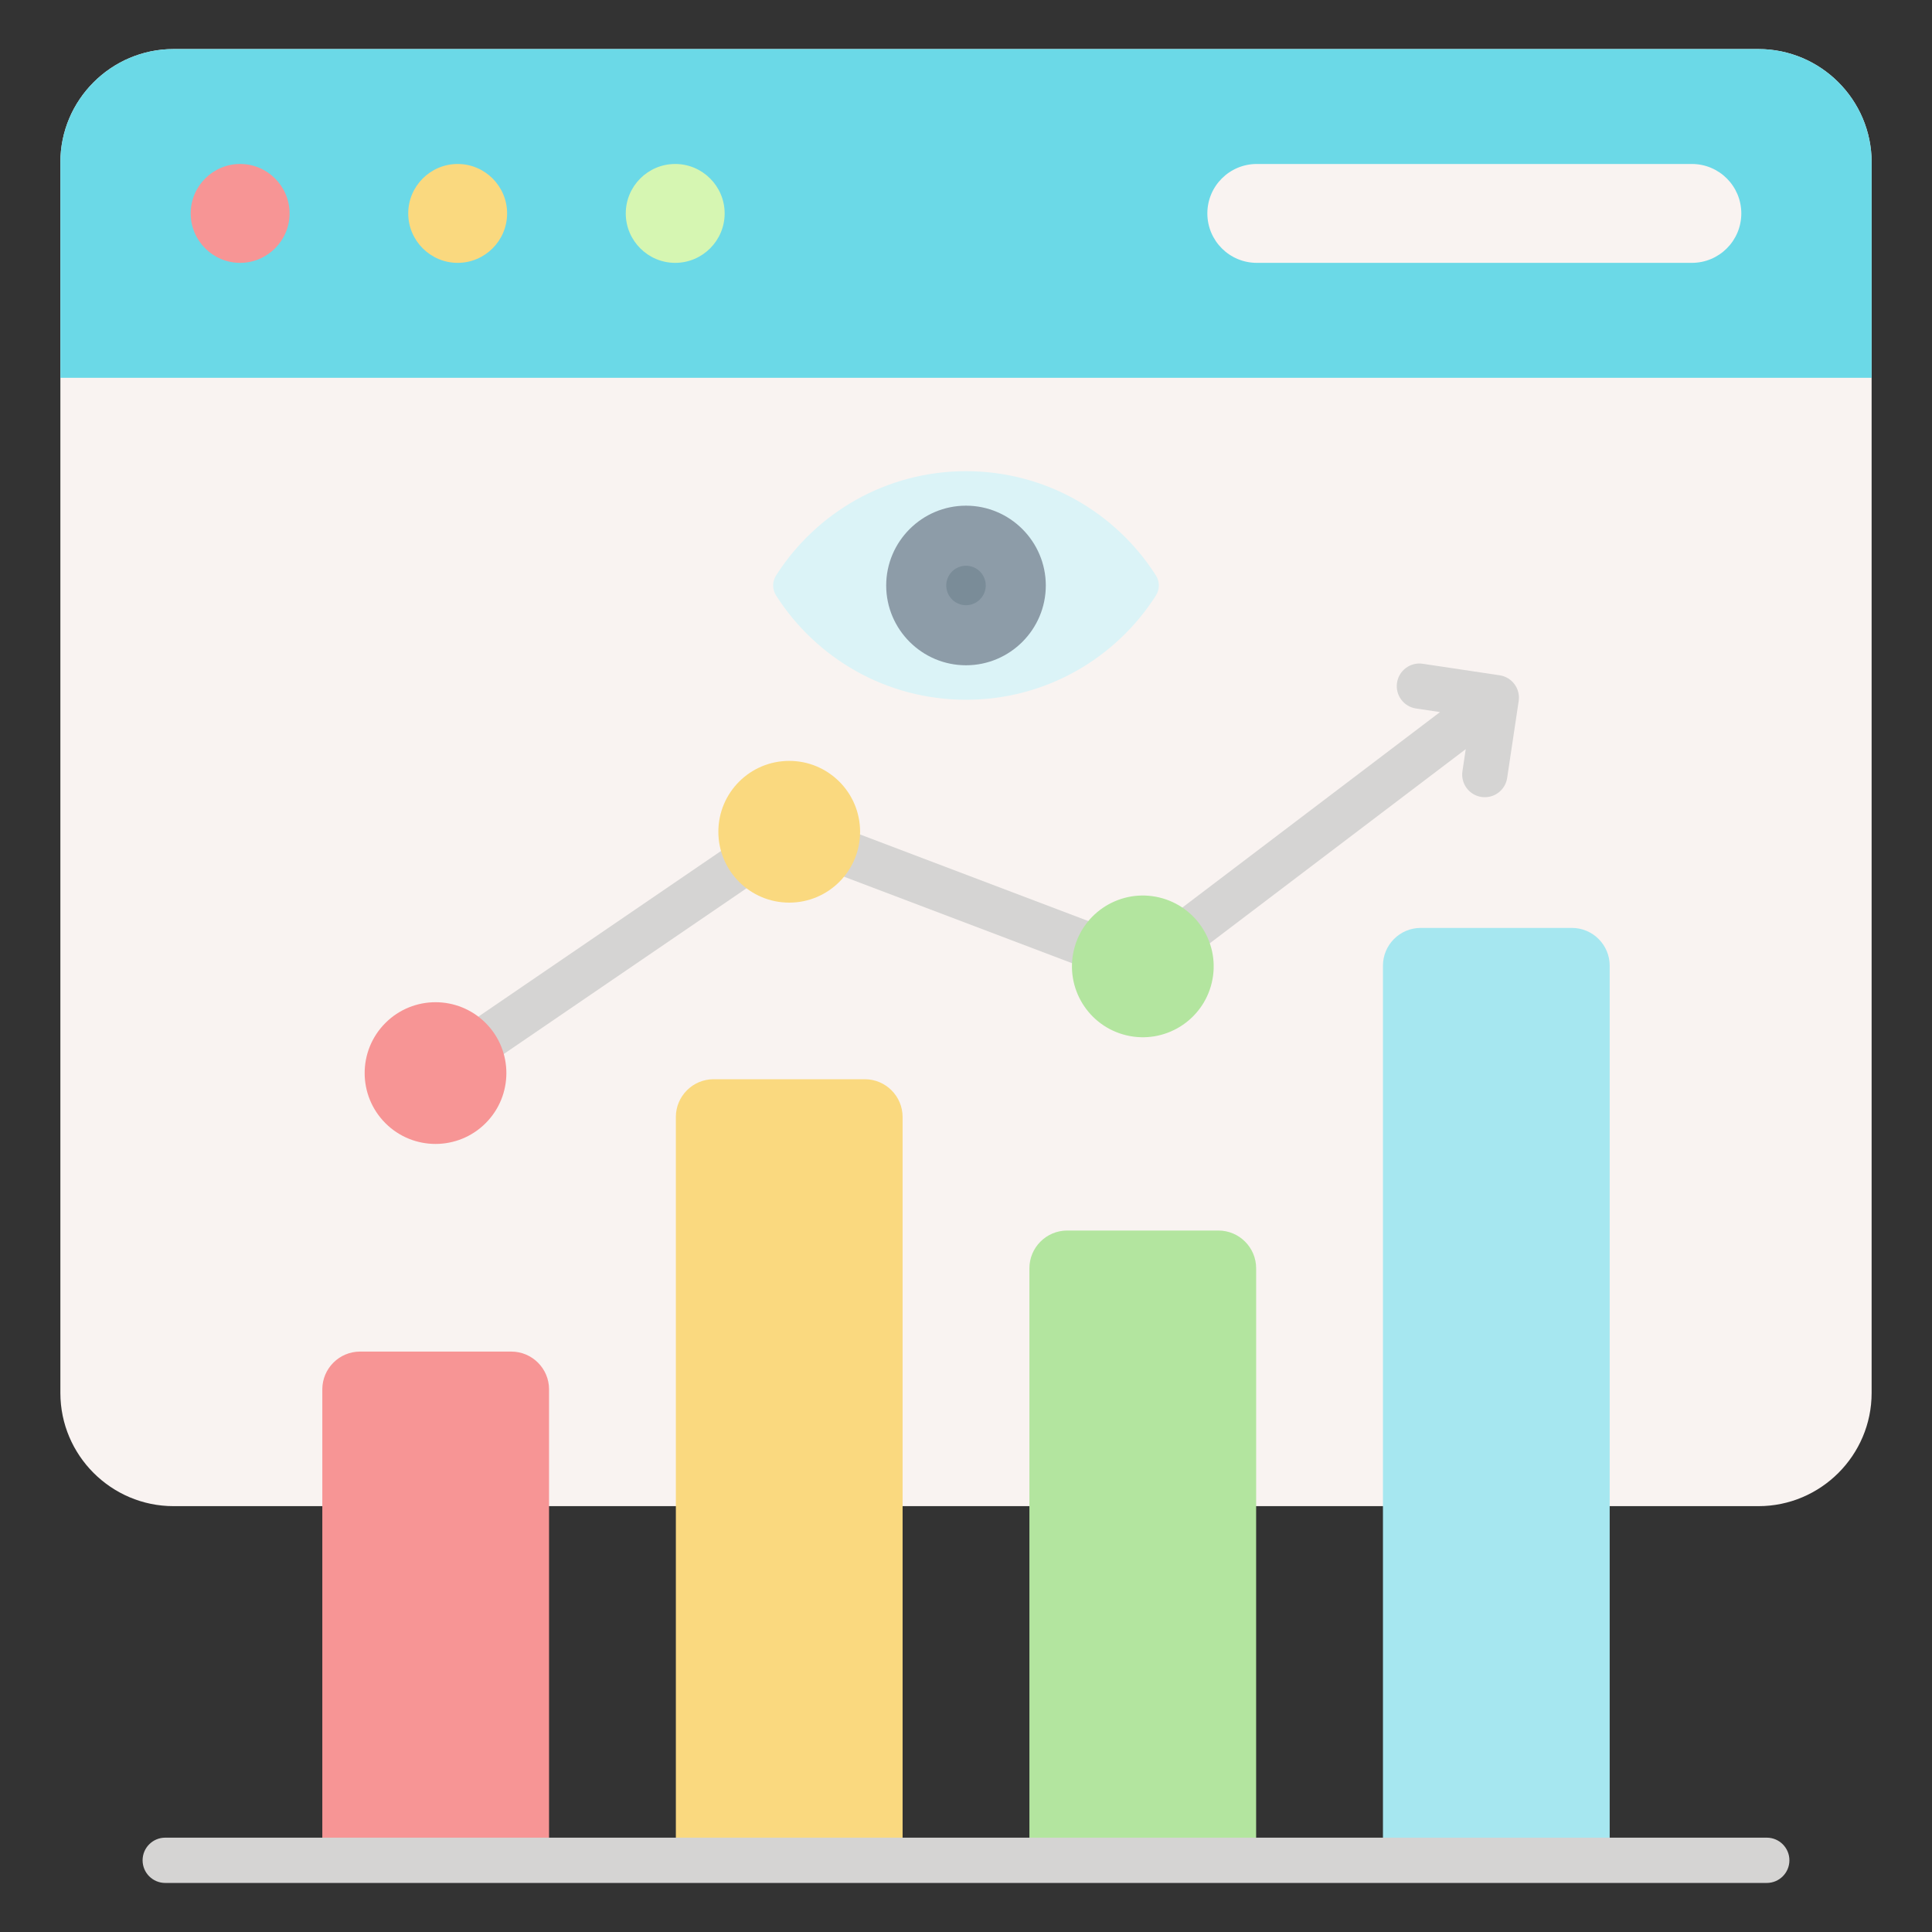
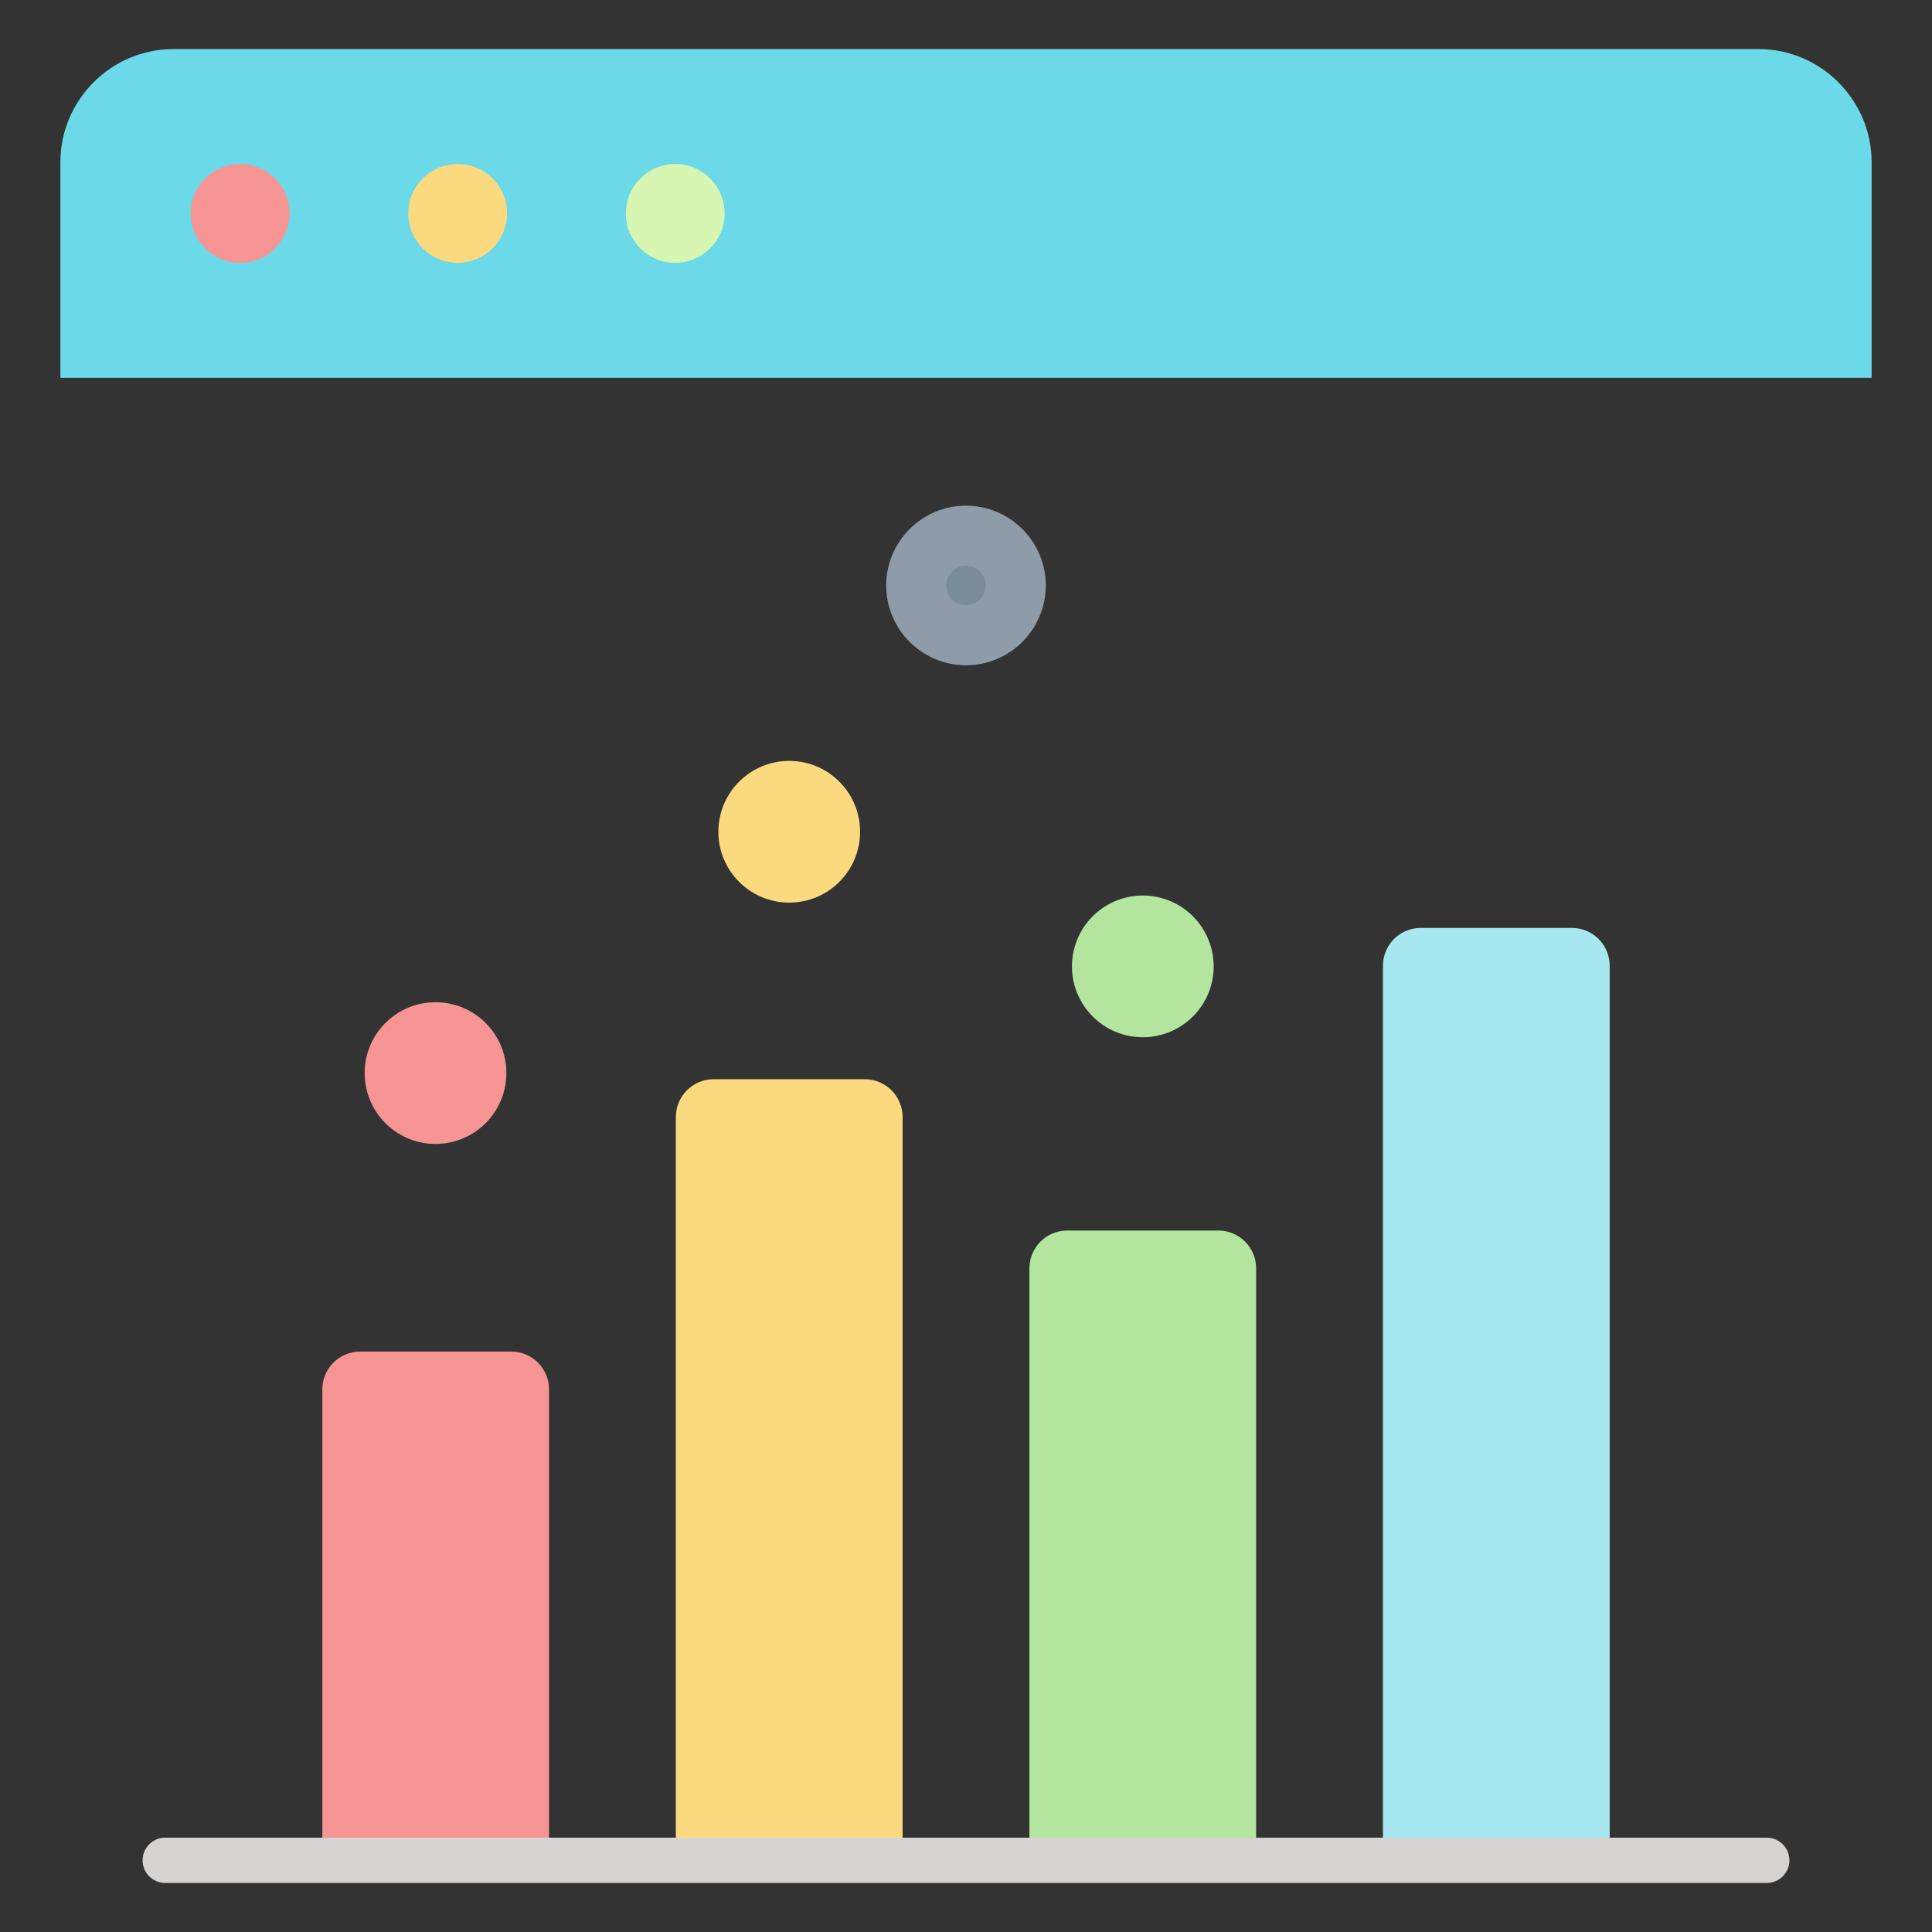
<svg xmlns="http://www.w3.org/2000/svg" id="Layer_1" enable-background="new 0 0 512 512" height="512" viewBox="0 0 512 512" width="512">
  <rect x="0" y="0" width="512" height="512" fill="#333333" stroke="none" />
  <g>
    <g>
      <g clip-rule="evenodd" fill-rule="evenodd">
-         <path d="m46 13h420c16.523 0 30 13.477 30 30v326.146c0 16.523-13.477 30-30 30h-420c-16.523 0-30-13.476-30-30v-326.146c0-16.524 13.476-30 30-30z" fill="#f9f3f1" />
        <path d="m466 13h-420c-16.523 0-30 13.477-30 30v57.116h480v-57.116c0-16.524-13.476-30-30-30z" fill="#6bd9e7" />
        <path d="m63.638 69.66c7.216 0 13.102-5.886 13.102-13.102s-5.886-13.102-13.102-13.102-13.102 5.885-13.102 13.102c-.001 7.216 5.885 13.102 13.102 13.102z" fill="#f79595" />
        <path d="m121.287 69.66c7.217 0 13.102-5.886 13.102-13.102s-5.885-13.102-13.102-13.102c-7.216 0-13.102 5.885-13.102 13.102 0 7.216 5.886 13.102 13.102 13.102z" fill="#fad97f" />
        <path d="m178.938 69.66c7.216 0 13.102-5.886 13.102-13.102s-5.885-13.102-13.102-13.102-13.102 5.885-13.102 13.102c-.001 7.216 5.885 13.102 13.102 13.102z" fill="#d6f6b2" />
-         <path d="m333.063 69.66c-7.236 0-13.102-5.866-13.102-13.102s5.866-13.102 13.102-13.102h115.3c7.236 0 13.102 5.866 13.102 13.102s-5.866 13.102-13.102 13.102z" fill="#f9f3f1" />
      </g>
    </g>
    <g clip-rule="evenodd" fill-rule="evenodd">
      <g>
        <path d="m376.496 245.908h40.088c5.508 0 10 4.492 10 10v237.093h-60.087v-237.093c-.001-5.508 4.491-10 9.999-10z" fill="#a6e7f0" />
        <path d="m95.416 358.184h40.087c5.508 0 10 4.492 10 10v124.817h-60.086v-124.817c0-5.508 4.492-10 9.999-10z" fill="#f79595" />
        <path d="m189.11 286.007h40.087c5.508 0 10 4.492 10 10v196.994h-60.087v-196.995c0-5.507 4.492-9.999 10-9.999z" fill="#fad97f" />
        <path d="m282.803 326.105h40.087c5.508 0 10 4.492 10 10v156.896h-60.087v-156.896c0-5.508 4.492-10 10-10z" fill="#b3e59f" />
-         <path d="m388.437 198.529-81.981 62.192c-1.696 1.287-3.858 1.528-5.714.831l-.005.013-90.786-34.435-91.117 62.21-6.75-9.891 93.693-63.969c1.557-1.059 3.588-1.37 5.484-.656l90.623 34.373 79.733-60.486-6.334-.949c-3.275-.479-5.541-3.522-5.062-6.797s3.522-5.541 6.797-5.062l20.39 3.054c3.275.479 5.541 3.522 5.062 6.797l-3.054 20.39c-.479 3.275-3.522 5.541-6.797 5.062s-5.541-3.522-5.062-6.797z" fill="#d5d4d3" />
        <ellipse cx="115.46" cy="284.394" fill="#f79595" rx="18.781" ry="18.781" transform="matrix(.707 -.707 .707 .707 -167.28 164.94)" />
        <path d="m209.153 201.644c10.372 0 18.781 8.408 18.781 18.781 0 10.372-8.409 18.781-18.781 18.781s-18.781-8.409-18.781-18.781 8.409-18.781 18.781-18.781z" fill="#fad97f" />
        <ellipse cx="302.847" cy="255.964" fill="#b3e59f" rx="18.781" ry="18.781" transform="matrix(.23 -.973 .973 .23 -15.849 491.901)" />
        <path d="m43.789 499c-3.314 0-6-2.686-6-6s2.686-6 6-6h424.422c3.314 0 6 2.686 6 6s-2.686 6-6 6z" fill="#d5d4d3" />
      </g>
      <g>
-         <path d="m306.308 157.848c-10.591 16.593-29.163 27.597-50.308 27.597s-39.717-11.004-50.308-27.597c-1.072-1.679-1.072-3.701 0-5.381 10.591-16.593 29.163-27.598 50.308-27.598 21.144 0 39.717 11.005 50.308 27.598 1.072 1.679 1.072 3.702 0 5.381z" fill="#dbf3f7" />
        <path d="m256 176.306c11.648 0 21.149-9.501 21.149-21.149s-9.501-21.148-21.149-21.148-21.149 9.5-21.149 21.148c.001 11.648 9.501 21.149 21.149 21.149z" fill="#8d9ca8" />
        <path d="m256 160.39c2.882 0 5.233-2.35 5.233-5.233 0-2.882-2.35-5.232-5.233-5.232-2.882 0-5.232 2.35-5.232 5.232s2.351 5.233 5.232 5.233z" fill="#7a8c98" />
      </g>
    </g>
  </g>
</svg>